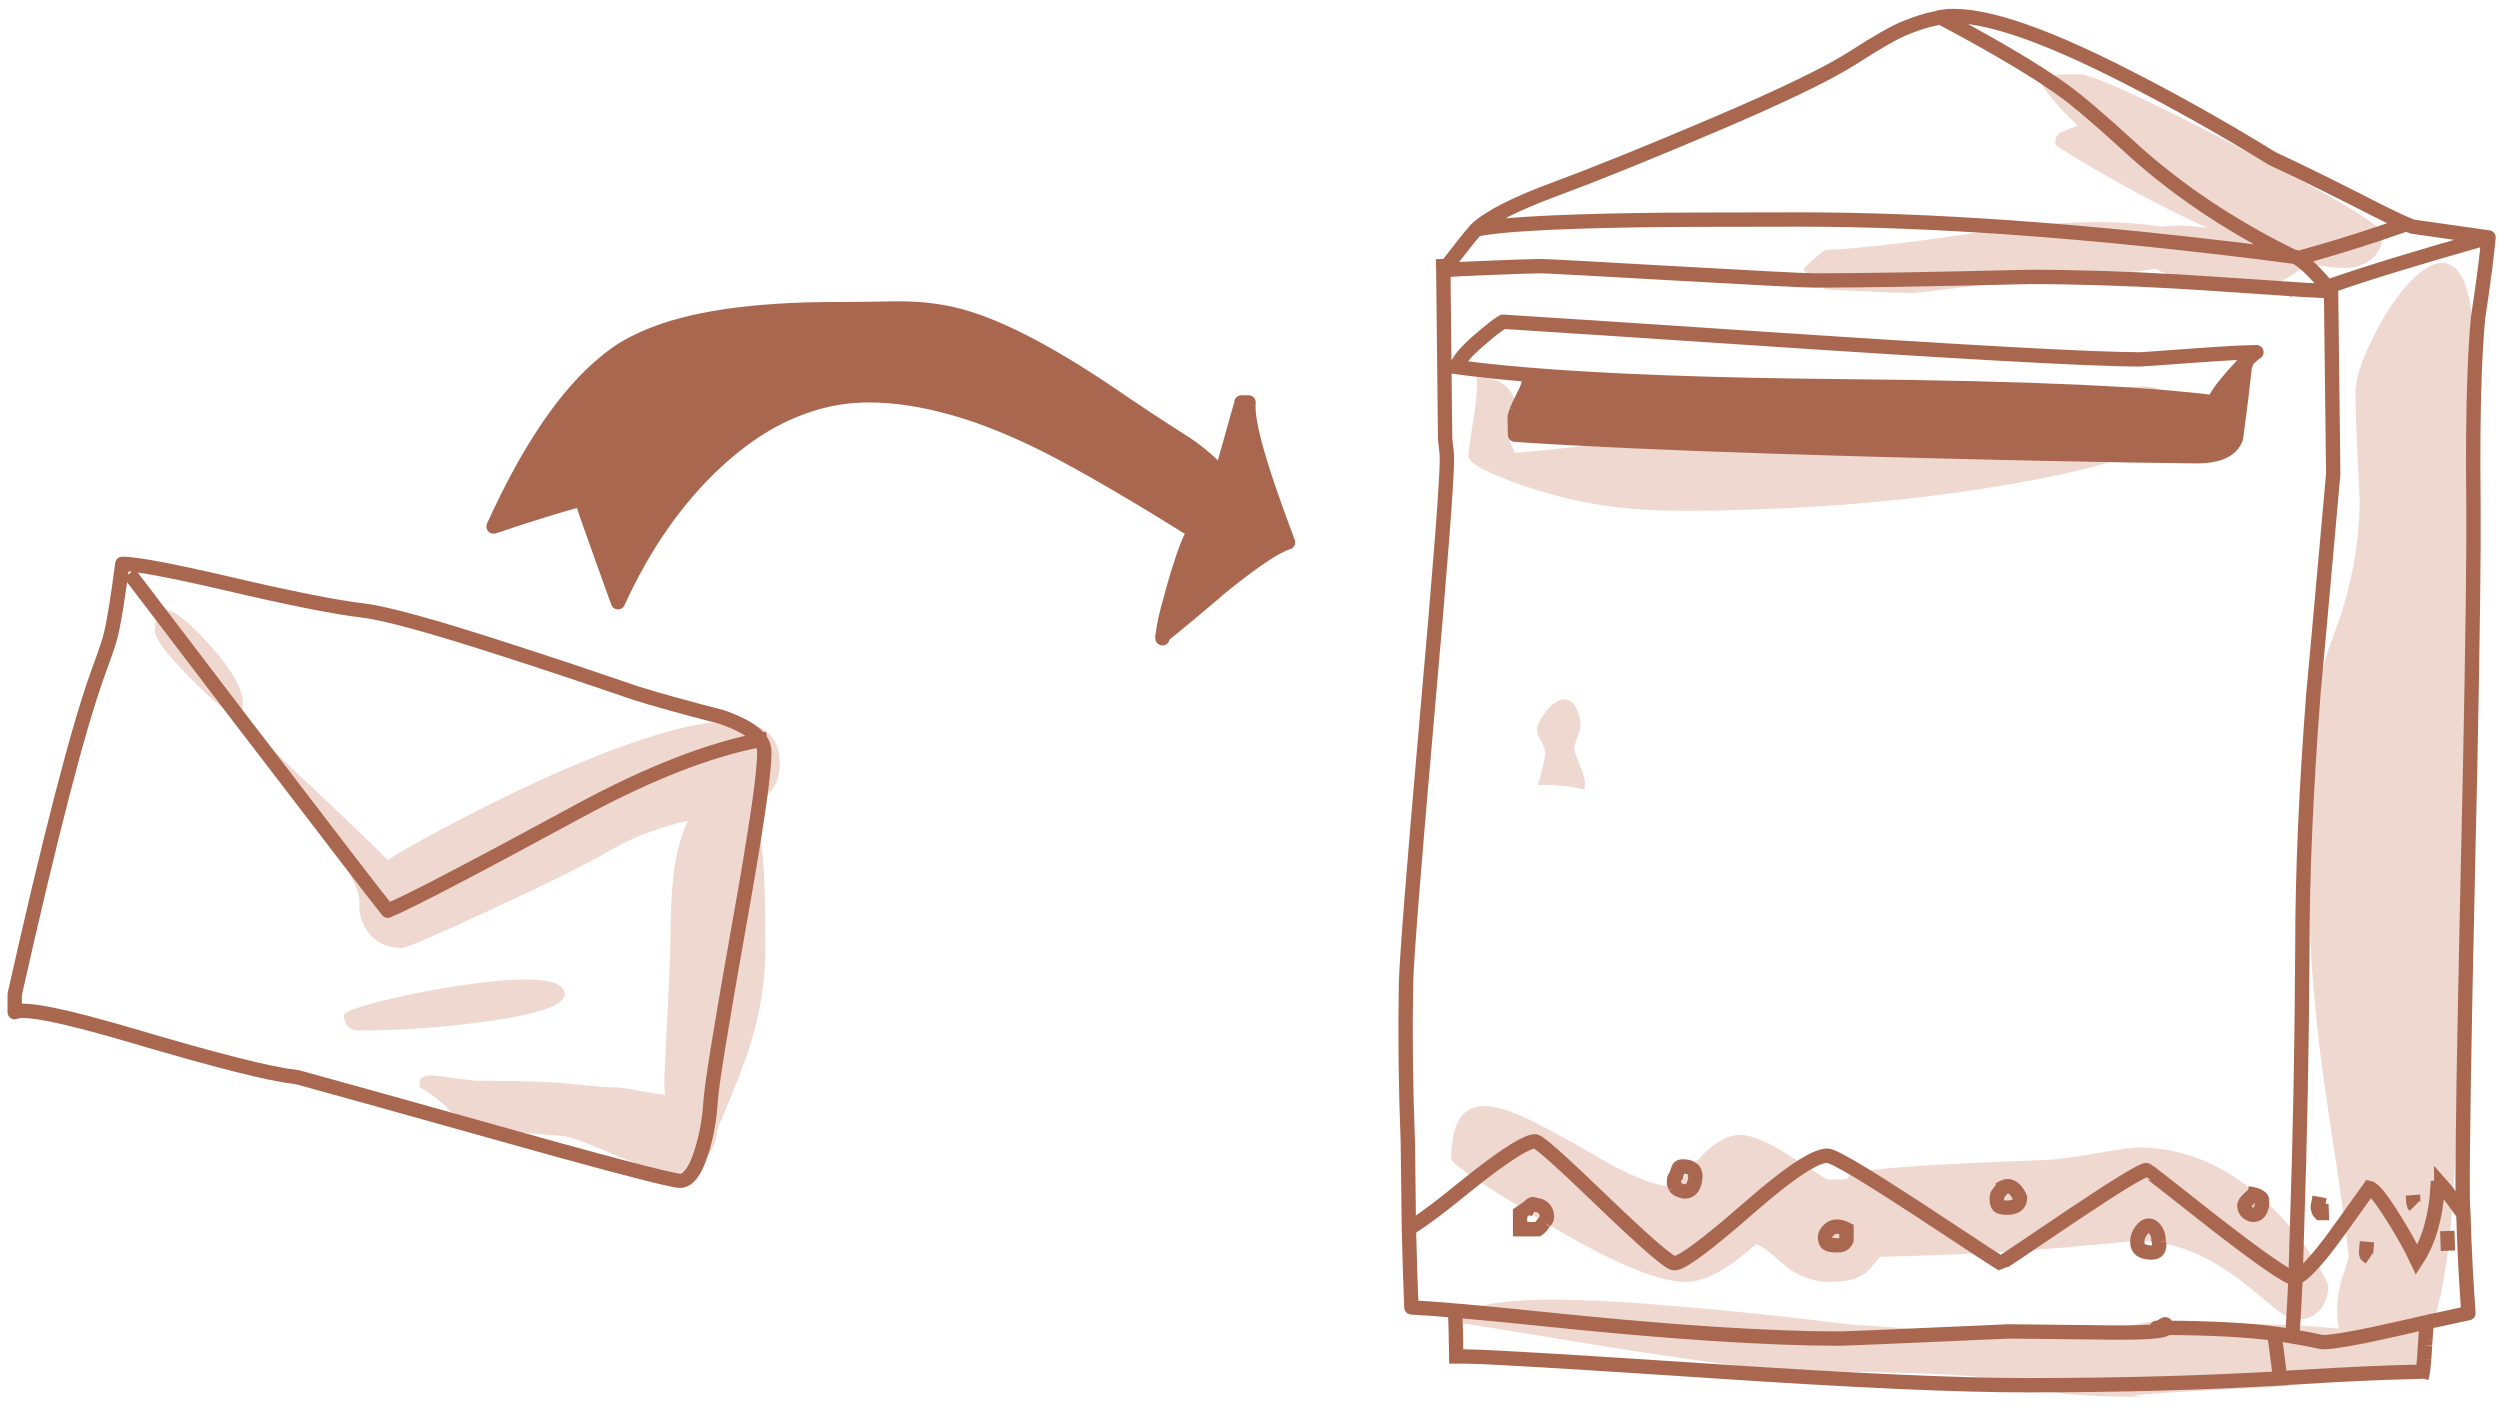
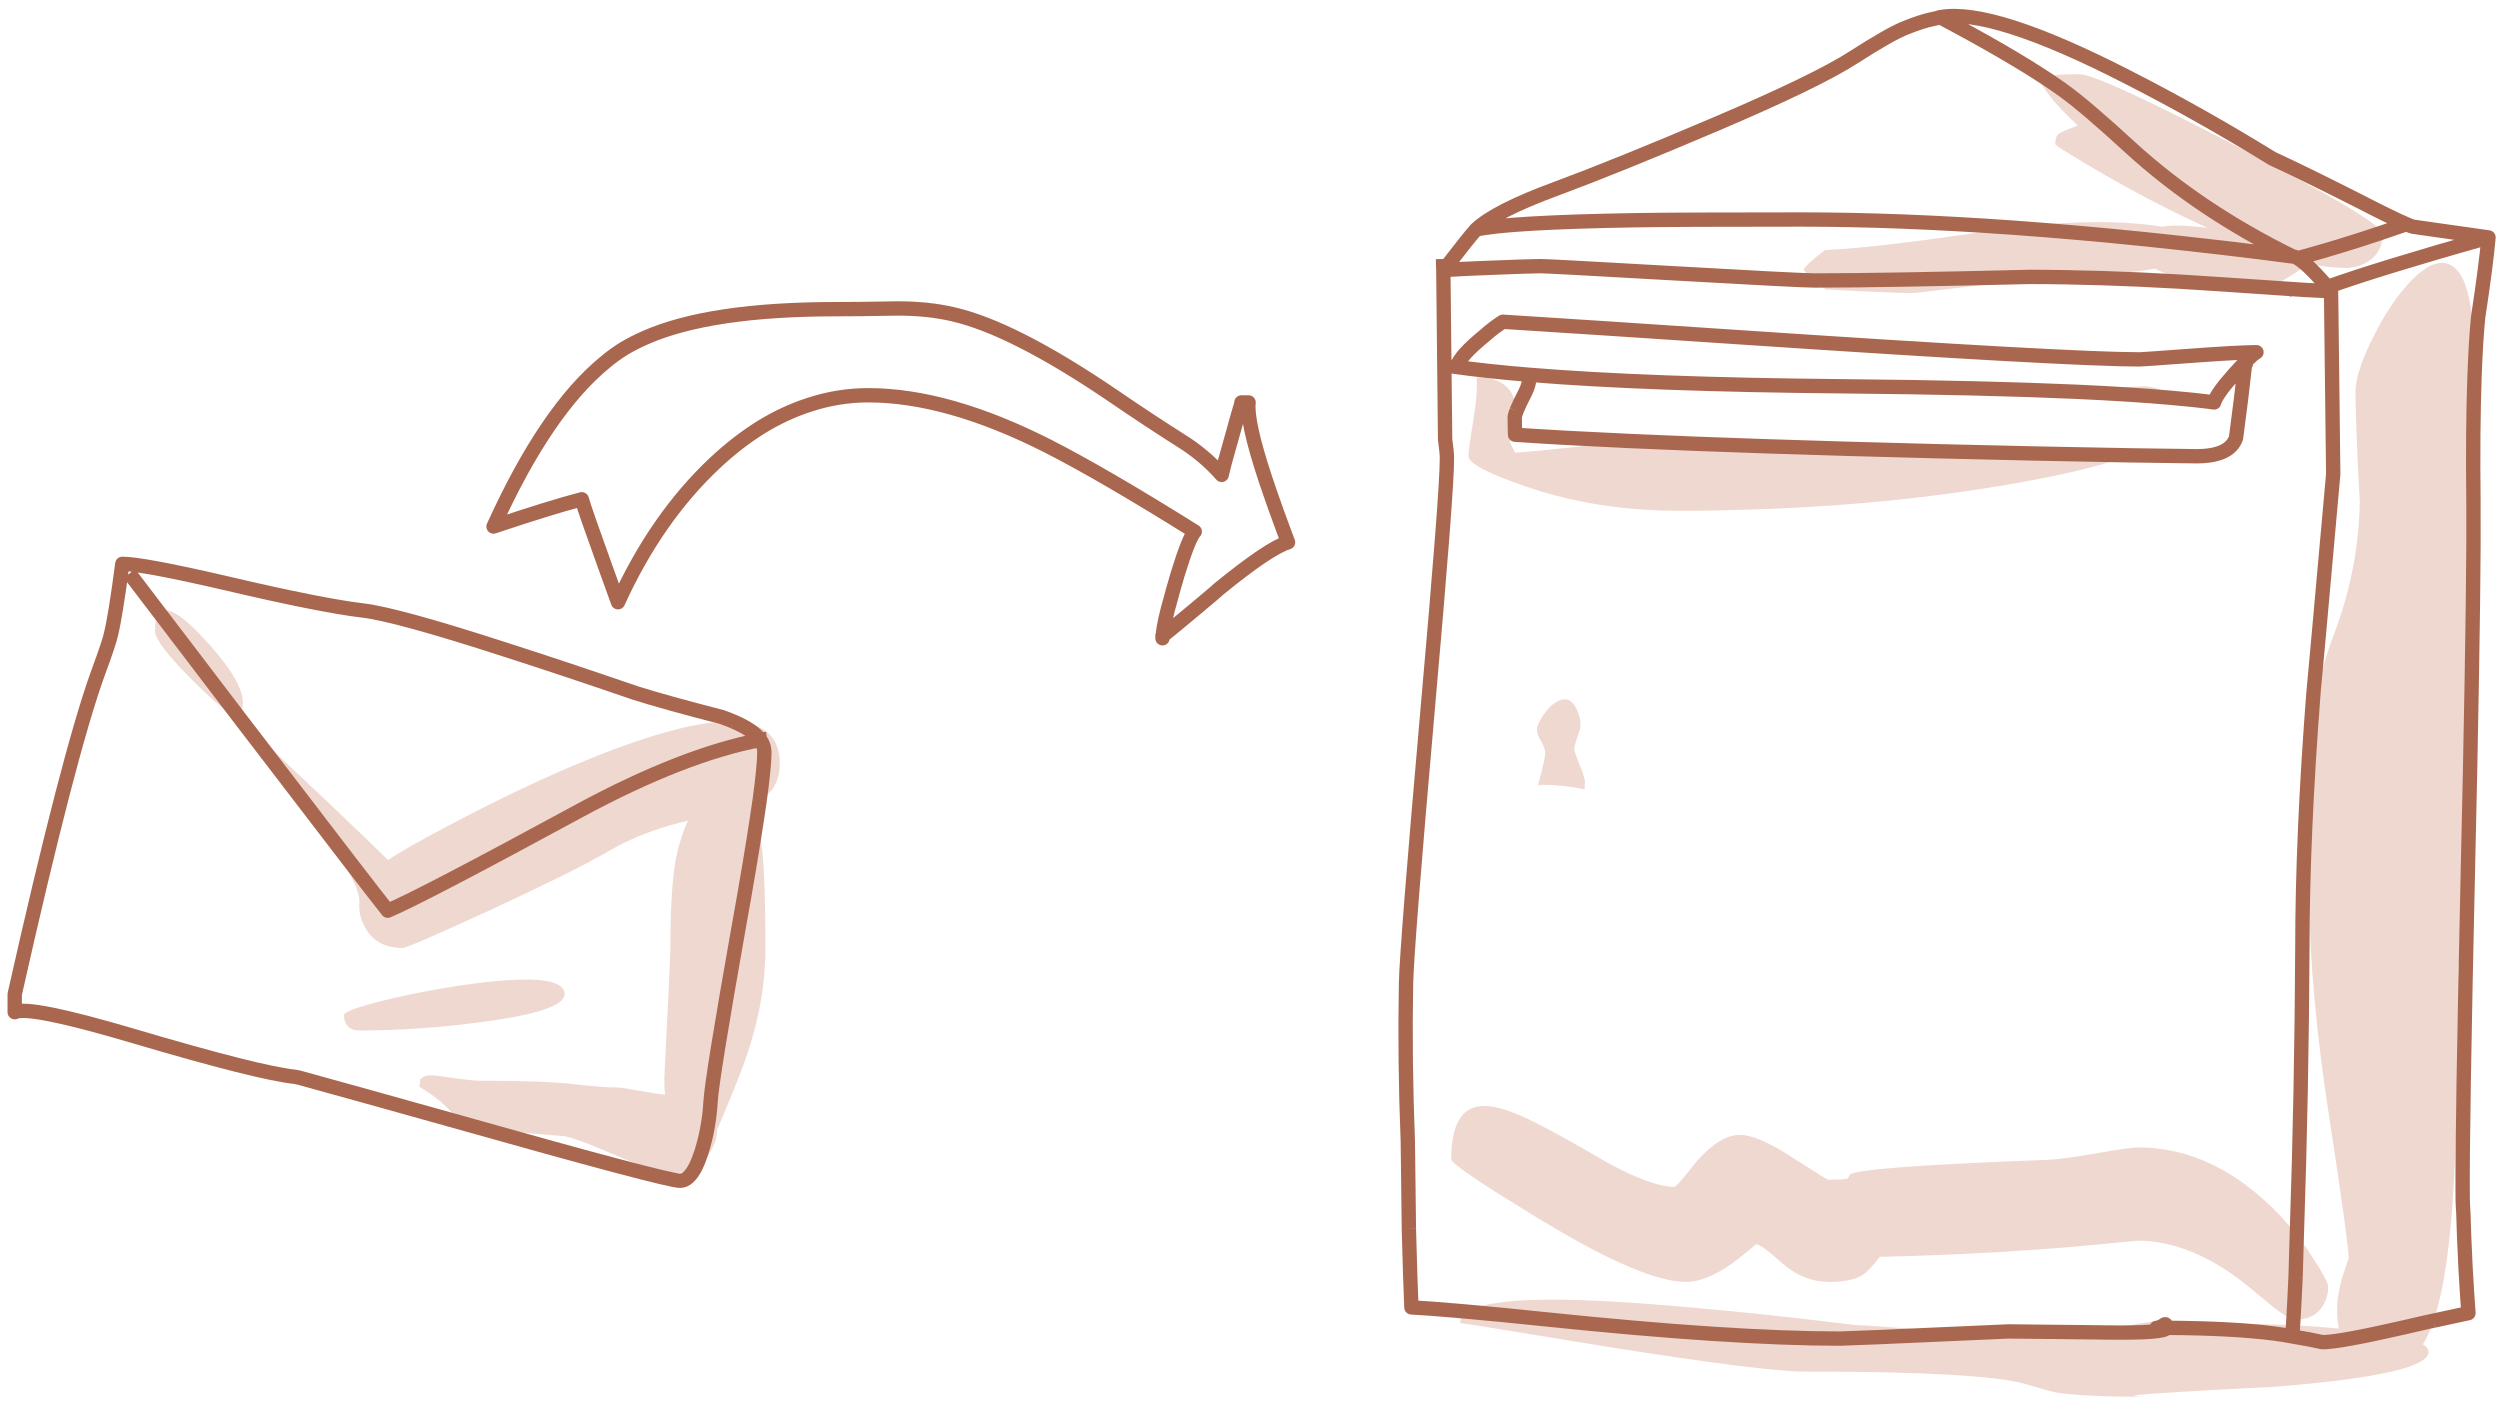
<svg xmlns="http://www.w3.org/2000/svg" version="1.1" id="Calque_1" x="0px" y="0px" width="348.5px" height="197px" viewBox="0 0 348.5 197" enable-background="new 0 0 348.5 197" xml:space="preserve">
  <g transform="matrix( 1, 0, 0, 1, 0,0) ">
    <g>
      <g id="Layer0_0_FILL">
        <path fill="#EFD8D0" d="M338.3,184.3c-0.079,0.74-0.146,1.573-0.2,2.5c0.408-0.762,0.792-1.662,1.15-2.7     C338.938,184.163,338.622,184.23,338.3,184.3 M333.85,170.1c-1.767-2.867-2.95-4.367-3.55-4.5c-1.303,1.84-2.453,3.44-3.45,4.8     c0.352,2.626,0.535,4.276,0.55,4.95c0,0.067-0.267,0.883-0.8,2.45c-0.567,1.833-0.833,3.5-0.8,5c0,0.867,0.083,1.667,0.25,2.4     c-1.8-0.167-3.783-0.317-5.95-0.45c-0.151-0.004-0.301-0.021-0.45-0.05c-0.031,0.561-0.065,1.094-0.1,1.6     c1.633,0.267,3.033,0.533,4.2,0.8c1.567,0,5.333-0.683,11.3-2.05c1.167-0.267,2.25-0.517,3.25-0.75     c0.322-0.07,0.638-0.137,0.95-0.2c0.825-2.466,1.492-5.716,2-9.75l-0.1-2.75l0.1,2.75c0.258-2.073,0.474-4.357,0.65-6.85     c0.007-0.097,0.007-0.197,0-0.3c-0.827-1.137-1.361-1.837-1.6-2.1c0,0.333-0.167,0.5-0.5,0.5c-0.267,4.1-1.233,7.433-2.9,10     C336.2,174.1,335.183,172.267,333.85,170.1 M329.85,174.9c0.033,0.067,0.2,0.2,0.5,0.4     C330.05,175.1,329.883,174.967,329.85,174.9c-0.033-0.033,0-0.633,0.1-1.8C329.85,174.267,329.817,174.867,329.85,174.9      M213.75,167.85c-0.2,0-0.383,0.117-0.55,0.35c-0.128,0.153-0.278,0.353-0.45,0.6c0.754,0.475,1.538,0.958,2.35,1.45     c0.065,0.04,0.132,0.073,0.2,0.1c0.233-0.293,0.35-0.51,0.35-0.65c0-0.767-0.317-1.3-0.95-1.6     C214.1,167.933,213.783,167.85,213.75,167.85 M212.5,168.65c0.104,0.07,0.187,0.12,0.25,0.15c0.172-0.247,0.322-0.447,0.45-0.6     L212.5,168.65 M236.35,163.95c-0.019-0.505-0.219-0.872-0.6-1.1c-1.206,1.534-1.956,2.384-2.25,2.55     c0.249,0.38,0.699,0.613,1.35,0.7C235.75,166.1,236.25,165.383,236.35,163.95 M251.5,162.4c-0.491-0.311-1.041-0.661-1.65-1.05     c-3.233-2.1-5.667-3.15-7.3-3.15c-1.833,0-3.833,1.217-6,3.65c-0.283,0.364-0.55,0.698-0.8,1c0.381,0.228,0.581,0.595,0.6,1.1     c-0.1,1.433-0.6,2.15-1.5,2.15c-0.651-0.087-1.101-0.32-1.35-0.7c-0.014,0.033-0.03,0.05-0.05,0.05c-2.1,0-5.15-1.083-9.15-3.25     c-4.633-2.7-8.05-4.6-10.25-5.7c-3.733-1.9-6.5-2.633-8.3-2.2c-2.3,0.567-3.45,3-3.45,7.3c0,0.307,1.117,1.207,3.35,2.7     c4.429-3.467,7.212-5.2,8.35-5.2c0.5,0,3.683,2.833,9.55,8.5c5.9,5.667,9.183,8.5,9.85,8.5c1.033,0,4.417-2.5,10.15-7.5     C246.87,165.688,249.52,163.621,251.5,162.4 M258,163.65c-0.1,0.033-0.233,0.233-0.4,0.6c-0.067,0.133-1,0.2-2.8,0.2     c-0.054,0-1.154-0.683-3.3-2.05c-1.98,1.221-4.63,3.288-7.95,6.2c-5.733,5-9.117,7.5-10.15,7.5c-0.667,0-3.95-2.833-9.85-8.5     c-5.867-5.667-9.05-8.5-9.55-8.5c-1.138,0-3.921,1.733-8.35,5.2c1.666,1.127,3.949,2.577,6.85,4.35l0.7-0.45     c0.167-0.233,0.35-0.35,0.55-0.35c0.033,0,0.35,0.083,0.95,0.25c0.633,0.3,0.95,0.833,0.95,1.6c0,0.14-0.117,0.357-0.35,0.65     c9.195,5.567,15.778,8.35,19.75,8.35c1.833,0,3.983-0.867,6.45-2.6c1.2-0.9,2.3-1.783,3.3-2.65c0.467,0,1.683,0.883,3.65,2.65     c1.967,1.733,4.167,2.6,6.6,2.6c2.067,0,3.617-0.333,4.65-1c0.5-0.3,1.283-1.133,2.35-2.5c5.099-0.11,9.966-0.293,14.6-0.55     c-1.86-1.222-4.927-3.239-9.2-6.05c-3.456-2.254-6.223-4.004-8.3-5.25C258.637,163.453,258.254,163.553,258,163.65 M255,171.4     c0.6-0.533,1.4-0.55,2.4-0.05v1.5c-0.2,0.5-0.6,0.75-1.2,0.75c-0.767,0-1.267-0.083-1.5-0.25c-0.167-0.133-0.267-0.433-0.3-0.9     C254.4,172.117,254.6,171.767,255,171.4 M257.4,171.35c-1-0.5-1.8-0.483-2.4,0.05c-0.4,0.367-0.6,0.717-0.6,1.05     c0.033,0.467,0.133,0.767,0.3,0.9c0.233,0.167,0.733,0.25,1.5,0.25c0.6,0,1-0.25,1.2-0.75V171.35 M300.6,185.1     c0.476,0,0.943,0,1.4,0c0-0.433-0.1-0.583-0.3-0.45C301.28,184.941,300.914,185.091,300.6,185.1 M274.3,185.85     c-0.597-0.047-1.231-0.097-1.9-0.15c-8.4-0.667-13.017-1-13.85-1c-10.5-1.3-20.167-2.283-29-2.95     c-13.858-1.039-22.174-0.673-24.95,1.1c3.157,0.279,6.741,0.629,10.75,1.05c17.3,1.8,31.017,2.7,41.15,2.7     C257.22,186.6,263.153,186.35,274.3,185.85 M300.4,171.35c-0.267-0.333-0.55-0.5-0.85-0.5c-0.4,0-0.767,0.25-1.1,0.75     c-0.314,0.429-0.481,0.879-0.5,1.35c0.033,0.003,0.066,0.003,0.1,0c0.966,0,1.933,0.083,2.9,0.25     c-0.006-0.114-0.023-0.231-0.05-0.35C300.9,172.25,300.733,171.75,300.4,171.35 M259.5,40.6c3.6,0.167,5.917,0.25,6.95,0.25     c0.5,0,2.867-0.267,7.1-0.8c4.781-0.606,9.598-1.072,14.45-1.4c-1.714-0.033-3.398-0.05-5.05-0.05     c-13.585,0.331-23.552,0.498-29.9,0.5c0.589,0.489,1.056,0.906,1.4,1.25L259.5,40.6 M337.9,189.5     c0.433-0.337,0.65-0.687,0.65-1.05c0-0.291-0.167-0.574-0.5-0.85C338.005,188.308,337.955,188.941,337.9,189.5 M318.05,192.1     c-0.067,0-0.133,0.017-0.2,0.05c-10.898,0.627-22.548,0.944-34.95,0.95c2.138,0.638,3.454,0.988,3.95,1.05     c1.933,0.3,5,0.483,9.2,0.55c0.746,0,1.53,0,2.35,0c-0.321-0.008-0.637-0.075-0.95-0.2c2.7-0.267,9.317-0.667,19.85-1.2     c6.735-0.539,11.868-1.189,15.4-1.95C328.342,191.518,323.458,191.768,318.05,192.1 M317.4,188.55c-0.133-1-0.25-1.883-0.35-2.65     c-3.833-0.5-8.85-0.767-15.05-0.8c0,0.5-2.783,0.717-8.35,0.65c-0.553-0.006-1.086-0.023-1.6-0.05c-3.167,0.667-5.117,1-5.85,1     c-0.767,0-4.733-0.283-11.9-0.85c-11.147,0.5-17.08,0.75-17.8,0.75c-10.133,0-23.85-0.9-41.15-2.7     c-4.009-0.421-7.593-0.771-10.75-1.05c-0.7,0.445-1.05,0.978-1.05,1.6c0-0.067,6.85,1.033,20.55,3.3     c14.567,2.3,23.717,3.45,27.45,3.45c16.6,0,26.883,0.583,30.85,1.75c0.171,0.052,0.338,0.102,0.5,0.15     c12.402-0.006,24.052-0.323,34.95-0.95C317.717,191.05,317.567,189.85,317.4,188.55 M318.45,186.1     c-0.433-0.067-0.9-0.133-1.4-0.2c0.1,0.767,0.217,1.65,0.35,2.65c0.167,1.3,0.317,2.5,0.45,3.6c0.067-0.033,0.133-0.05,0.2-0.05     c5.408-0.332,10.292-0.582,14.65-0.75c2.619-0.555,4.352-1.171,5.2-1.85c0.055-0.559,0.105-1.192,0.15-1.9     c-0.09-0.064-0.19-0.131-0.3-0.2c0.117-0.188,0.233-0.388,0.35-0.6c0.054-0.927,0.121-1.76,0.2-2.5     c-1,0.233-2.083,0.483-3.25,0.75c-5.967,1.367-9.733,2.05-11.3,2.05c-1.167-0.267-2.567-0.533-4.2-0.8     c0,0.267-0.017,0.533-0.05,0.8c0.033-0.267,0.05-0.533,0.05-0.8C319.183,186.233,318.817,186.167,318.45,186.1 M317.05,185.9     c0.5,0.067,0.967,0.133,1.4,0.2c0.367,0.067,0.733,0.133,1.1,0.2c0.035-0.506,0.069-1.039,0.1-1.6     c-12.272-0.333-18.639-0.5-19.1-0.5c-0.833,0-3.217,0.417-7.15,1.25c-0.475,0.1-0.925,0.183-1.35,0.25     c0.514,0.027,1.047,0.044,1.6,0.05c5.567,0.067,8.35-0.15,8.35-0.65c-0.457,0-0.924,0-1.4,0c0.314-0.009,0.68-0.159,1.1-0.45     c0.2-0.133,0.3,0.017,0.3,0.45C308.2,185.133,313.217,185.4,317.05,185.9 M319.7,178.1c0.1,0,0.2,0,0.3,0     c0.059-1.858,0.109-3.842,0.15-5.95c-0.787-1.007-1.637-1.991-2.55-2.95c-5.967-6.167-12.483-9.25-19.55-9.25     c-0.767,0-2.75,0.283-5.95,0.85c-3.267,0.567-5.617,0.867-7.05,0.9c-13.957,0.517-22.591,1.067-25.9,1.65     c2.077,1.246,4.844,2.996,8.3,5.25c4.273,2.811,7.34,4.828,9.2,6.05c1.663-0.079,3.28-0.179,4.85-0.3     c1.635-1.069,4.002-2.652,7.1-4.75c6.467-4.333,10.017-6.5,10.65-6.5c0.067,0,3.267,2.5,9.6,7.5     C315.317,175.6,318.933,178.1,319.7,178.1 M312.85,168.1c0-0.267,0.217-0.6,0.65-1c0.2-0.2,0.417-0.4,0.65-0.6     c-0.233-0.067-0.5-0.117-0.8-0.15c0.3,0.033,0.567,0.083,0.8,0.15c0.533,0.133,0.9,0.317,1.1,0.55c0.067,0.1,0.1,0.283,0.1,0.55     c0,0.3-0.067,0.633-0.2,1c-0.233,0.5-0.567,0.75-1,0.75c-0.233,0-0.483-0.083-0.75-0.25     C313.067,168.867,312.883,168.533,312.85,168.1 M278.5,166.45l0.1-0.1c0.033-0.067,0.1-0.167,0.2-0.3s0.233-0.283,0.4-0.45v-0.05     c0.067-0.033,0.133-0.067,0.2-0.1c0.133-0.067,0.283-0.1,0.45-0.1c0.667,0,1.25,0.533,1.75,1.6c0,0.933-0.617,1.4-1.85,1.4     c-0.567,0-0.95-0.083-1.15-0.25c-0.167-0.167-0.25-0.5-0.25-1C278.35,166.8,278.4,166.583,278.5,166.45 M278.6,166.35l-0.1,0.1     c-0.1,0.133-0.15,0.35-0.15,0.65c0,0.5,0.083,0.833,0.25,1c0.2,0.167,0.583,0.25,1.15,0.25c1.233,0,1.85-0.467,1.85-1.4     c-0.5-1.067-1.083-1.6-1.75-1.6c-0.167,0-0.317,0.033-0.45,0.1c-0.067,0.033-0.133,0.067-0.2,0.1v0.05     c-0.167,0.167-0.3,0.317-0.4,0.45S278.633,166.283,278.6,166.35 M313.5,167.1c-0.433,0.4-0.65,0.733-0.65,1     c0.033,0.433,0.217,0.767,0.55,1c0.267,0.167,0.517,0.25,0.75,0.25c0.433,0,0.767-0.25,1-0.75c0.133-0.367,0.2-0.7,0.2-1     c0-0.267-0.033-0.45-0.1-0.55c-0.2-0.233-0.567-0.417-1.1-0.55C313.917,166.7,313.7,166.9,313.5,167.1 M319.7,183.9     c0.109-1.777,0.209-3.711,0.3-5.8c-0.1,0-0.2,0-0.3,0c-0.767,0-4.383-2.5-10.85-7.5c-6.333-5-9.533-7.5-9.6-7.5     c-0.633,0-4.183,2.167-10.65,6.5c-3.098,2.098-5.465,3.681-7.1,4.75c2.143-0.128,4.226-0.278,6.25-0.45     c3.823-0.33,7.223-0.646,10.2-0.95c0.019-0.471,0.186-0.921,0.5-1.35c0.333-0.5,0.7-0.75,1.1-0.75c0.3,0,0.583,0.167,0.85,0.5     c0.333,0.4,0.5,0.9,0.5,1.5c0.027,0.119,0.044,0.236,0.05,0.35c3.715,0.598,7.498,2.348,11.35,5.25c1.2,0.933,2.75,2.2,4.65,3.8     C318.147,183.197,319.064,183.747,319.7,183.9 M322.75,175.85l-0.05-0.05c-1.173,1.36-2.073,2.127-2.7,2.3     c-0.091,2.089-0.191,4.023-0.3,5.8c0.129,0.033,0.246,0.05,0.35,0.05c1.767,0,3.033-0.667,3.8-2c0.467-0.767,0.7-1.633,0.7-2.6     C324.55,178.917,323.95,177.75,322.75,175.85 M322.7,175.8c-0.762-1.25-1.612-2.467-2.55-3.65     c-0.041,2.108-0.091,4.092-0.15,5.95C320.627,177.927,321.527,177.16,322.7,175.8 M344.95,52.45     c-0.18,4.864-0.23,10.747-0.15,17.65c0.055,6.578-0.112,19.078-0.5,37.5c0.166-2.069,0.333-4.119,0.5-6.15     c0.467-5.833,0.65-13.5,0.55-23C345.245,67.49,345.112,58.823,344.95,52.45 M336.3,38.95c-1.967,1.967-3.783,4.633-5.45,8     c-1.667,3.3-2.5,5.883-2.5,7.75c0.033,3.3,0.233,8.383,0.6,15.25c-0.1,6.367-1.333,12.617-3.7,18.75     c-1.9,4.933-3.033,10.883-3.4,17.85c-0.1,2-0.1,7.933,0,17.8c0.1,9.4,1.05,19.867,2.85,31.4c0.99,6.461,1.706,11.344,2.15,14.65     c0.997-1.36,2.147-2.96,3.45-4.8c0.6,0.133,1.783,1.633,3.55,4.5c1.333,2.167,2.35,4,3.05,5.5c1.667-2.567,2.633-5.9,2.9-10     c0.333,0,0.5-0.167,0.5-0.5c0.239,0.263,0.773,0.963,1.6,2.1c0.368-4.748,0.585-10.698,0.65-17.85     c0.133-9.033,0.183-13.667,0.15-13.9c0.43-9.794,0.964-19.077,1.6-27.85c0.388-18.422,0.555-30.922,0.5-37.5     c-0.08-6.903-0.03-12.786,0.15-17.65c-0.051-1.692-0.101-3.225-0.15-4.6c-0.133-5.9-1.083-9.467-2.85-10.7     C340.483,36.083,338.6,36.683,336.3,38.95 M336.4,167.25c0.033,0.467,0.1,0.75,0.2,0.85C336.5,168,336.433,167.717,336.4,167.25     l-0.05-0.65L336.4,167.25 M319.55,35.75h0.05c-8.733-4.3-16.3-9.383-22.7-15.25c-4.1-3.767-7.167-6.383-9.2-7.85     c-0.631-0.456-1.315-0.939-2.05-1.45v0.35c-0.467-0.1-0.883-0.167-1.25-0.2c0.9,1.7,2.65,3.75,5.25,6.15     c-1.367,0.5-2.25,0.883-2.65,1.15c-0.333,0.233-0.5,0.717-0.5,1.45c0,0.133,1.483,1.083,4.45,2.85     c3.467,2.067,7.033,4.033,10.7,5.9c2.1,1.067,4.117,2.033,6.05,2.9c-0.933-0.1-1.8-0.183-2.6-0.25c-1.467-0.1-2.7-0.067-3.7,0.1     c-5.5-0.867-12.3-0.85-20.4,0.05c-0.173,0.027-0.357,0.043-0.55,0.05c5.959,0.442,12.159,0.992,18.6,1.65     C306.717,34.15,313.55,34.95,319.55,35.75 M319.6,35.75c0.2,0,0.433,0.083,0.7,0.25c3.9-1.067,7.683-2.217,11.35-3.45l0.45-0.15     c-0.702-1.332-7.302-5.248-19.8-11.75c-13.167-6.867-20.633-10.3-22.4-10.3c-1.4,0-2.333,0.017-2.8,0.05     c-0.633,0.067-1.117,0.217-1.45,0.45v0.35c0.735,0.511,1.419,0.994,2.05,1.45c2.033,1.467,5.1,4.083,9.2,7.85     C303.3,26.367,310.867,31.45,319.6,35.75 M298.6,53.85c-0.773,0-3.74,0.25-8.9,0.75c5.005,0.248,9.305,0.532,12.9,0.85     C301.795,54.383,300.462,53.85,298.6,53.85 M211.15,59.65V58.1c0.045-0.214,0.129-0.498,0.25-0.85     c-0.022-0.413-0.089-0.829-0.2-1.25c-0.6-2.267-2.383-3.4-5.35-3.4c0.1,1.6-0.067,3.65-0.5,6.15     c-0.433,2.667-0.65,4.283-0.65,4.85c0.033,1,2.733,2.417,8.1,4.25c5.133,1.767,10.6,2.833,16.4,3.2c1.5,0.1,3.033,0.15,4.6,0.15     c0.667,0,1.333,0,2,0c1.967,0,3.933-0.033,5.9-0.1c14-0.333,27.117-1.583,39.35-3.75c6.932-1.222,12.249-2.522,15.95-3.9     c-8.323-0.125-17.307-0.308-26.95-0.55c-17.182-0.432-31.482-0.916-42.9-1.45c-2.528,0.292-4.761,0.542-6.7,0.75     c-0.1,0-0.183,0.017-0.25,0.05c-5.433,0.567-8.433,0.85-9,0.85l-0.75-1.5C210.776,60.937,211.009,60.287,211.15,59.65      M220.95,108.9c-0.1-0.333-0.2-0.717-0.3-1.15c-0.8-1.933-1.2-3.05-1.2-3.35s0.15-0.85,0.45-1.65c0.167-0.6,0.3-1,0.4-1.2     c0-0.4,0-0.767,0-1.1c-0.6-2.667-1.717-3.533-3.35-2.6c-0.667,0.4-1.283,1.033-1.85,1.9c-0.567,0.833-0.85,1.5-0.85,2     c0,0.433,0.2,0.967,0.6,1.6c0.367,0.667,0.55,1.2,0.55,1.6c0,0.533-0.233,1.65-0.7,3.35c-0.1,0.4-0.2,0.783-0.3,1.15     c0.867-0.067,1.8-0.05,2.8,0.05c1.333,0.1,2.567,0.283,3.7,0.55C220.9,109.617,220.917,109.233,220.95,108.9 M320.3,36     c0.348,0.199,0.748,0.499,1.2,0.9c0.095-0.04,0.179-0.09,0.25-0.15c1.933,0.4,3.667,0.6,5.2,0.6c1.2,0,2.283-0.317,3.25-0.95     c1.3-0.867,1.95-2.133,1.95-3.8c-0.002-0.058-0.018-0.125-0.05-0.2l-0.45,0.15C327.983,33.783,324.2,34.933,320.3,36      M316.45,39.85c0.267,0,1-0.333,2.2-1c1.154-0.668,2.104-1.318,2.85-1.95c-0.452-0.401-0.852-0.701-1.2-0.9     c-0.133,0.033-0.267,0.067-0.4,0.1c0.133-0.033,0.267-0.067,0.4-0.1c-0.267-0.167-0.5-0.25-0.7-0.25h-0.05     c-6-0.8-12.833-1.6-20.5-2.4c-6.441-0.658-12.641-1.208-18.6-1.65c-12.271,1.903-20.955,2.953-26.05,3.15     c-1.967,1.533-2.95,2.45-2.95,2.75c0,0.133,0.317,0.45,0.95,0.95c0.236,0.192,0.453,0.376,0.65,0.55     c6.348-0.002,16.315-0.169,29.9-0.5c1.652,0,3.336,0.017,5.05,0.05c0.243-0.019,0.477-0.035,0.7-0.05     c5.267-0.4,8.383-0.667,9.35-0.8c0.833-0.1,1.617-0.217,2.35-0.35c0.267,0.133,0.55,0.267,0.85,0.4     C304.25,39.183,309.317,39.85,316.45,39.85 M102.25,100.6c1.826,0.767,3.076,1.617,3.75,2.55c0.3-0.067,0.6-0.117,0.9-0.15     c-0.3,0.033-0.6,0.083-0.9,0.15c0.367,0.533,0.55,1.1,0.55,1.7c0,1.293-0.217,3.526-0.65,6.7c0.281-0.165,0.531-0.332,0.75-0.5     c1.367-1.067,2.05-2.6,2.05-4.6C108.7,102.713,106.55,100.763,102.25,100.6 M106.25,118.55c-0.188-1.71-0.438-3.21-0.75-4.5     c-0.577,3.995-1.427,9.112-2.55,15.35c-2.467,13.9-3.767,21.967-3.9,24.2c-0.133,2.367-0.55,4.683-1.25,6.95     c-0.263,0.821-0.547,1.521-0.85,2.1c0.562-0.351,1.062-0.784,1.5-1.3c1-1.233,1.5-2.517,1.5-3.85c1.133-2.6,2.267-5.367,3.4-8.3     c2.233-5.8,3.35-11.467,3.35-17C106.7,125.833,106.55,121.283,106.25,118.55 M36.8,104.5c-0.082,0.123-0.149,0.256-0.2,0.4     c0.7,1.333,2.35,3.633,4.95,6.9c2.967,3.7,4.767,6.05,5.4,7.05c2.2,3.3,3.25,5.65,3.15,7.05c-0.1,1.233,0.217,2.45,0.95,3.65     c1.067,1.733,2.75,2.6,5.05,2.6c0.5,0,4.55-1.75,12.15-5.25c8-3.7,13.533-6.45,16.6-8.25c2.533-1.5,5.45-2.717,8.75-3.65     c0.667-0.2,1.433-0.4,2.3-0.6c-0.7,1.5-1.25,3.217-1.65,5.15c-0.533,2.733-0.8,6.95-0.8,12.65c0,0.833-0.283,6.9-0.85,18.2     c0,0.833,0.033,1.567,0.1,2.2c-1-0.1-2.3-0.3-3.9-0.6c-1.4-0.267-2.3-0.4-2.7-0.4c-1.333,0-3.317-0.15-5.95-0.45     c-2.633-0.333-7.15-0.5-13.55-0.5c-0.4,0-1.483-0.117-3.25-0.35c-1.733-0.267-2.817-0.4-3.25-0.4c-0.5,0-0.867,0.083-1.1,0.25     c-0.233,0.167-0.367,0.25-0.4,0.25l-0.15,1.1c2.033,1.167,3.733,2.583,5.1,4.25c1.967,1.2,6.9,2.067,14.8,2.6     c0.9,0.033,3.4,0.933,7.5,2.7c4.033,1.733,6.45,2.6,7.25,2.6c1.504,0,2.787-0.333,3.85-1c0.303-0.579,0.587-1.279,0.85-2.1     c0.7-2.267,1.117-4.583,1.25-6.95c0.133-2.233,1.433-10.3,3.9-24.2c1.123-6.238,1.973-11.355,2.55-15.35     c-0.154-0.755-0.338-1.438-0.55-2.05c0.347-0.149,0.663-0.299,0.95-0.45c0.433-3.174,0.65-5.407,0.65-6.7     c0-0.6-0.183-1.167-0.55-1.7c-7.167,1.367-15.567,4.65-25.2,9.85c-14.733,8-23.65,12.65-26.75,13.95     C52.386,124.87,46.636,117.386,36.8,104.5 M33.15,99.8c0.14-0.16,0.29-0.36,0.45-0.6c0.167-0.3,0.25-0.717,0.25-1.25     c0-2.2-2.033-5.417-6.1-9.65c-2.805-2.873-4.655-3.84-5.55-2.9C26.242,90.702,29.892,95.502,33.15,99.8 M63.75,114.45     c-5.267,2.767-8.483,4.583-9.65,5.45c-1.267-1.267-3.967-3.867-8.1-7.8c-4.3-4.033-7.1-6.7-8.4-8     c-0.346,0.046-0.613,0.179-0.8,0.4c9.836,12.886,15.586,20.37,17.25,22.45c3.1-1.3,12.017-5.95,26.75-13.95     c9.633-5.2,18.033-8.483,25.2-9.85c-0.674-0.933-1.924-1.783-3.75-2.55c-4.358-0.177-10.975,1.523-19.85,5.1     C76.633,108.033,70.417,110.95,63.75,114.45 M22.2,85.4c-0.4,0.447-0.6,1.297-0.6,2.55c0,1.067,1.633,3.25,4.9,6.55     c3.2,3.233,5.4,5.033,6.6,5.4c0.027-0.033,0.043-0.067,0.05-0.1C29.892,95.502,26.242,90.702,22.2,85.4 M52.75,139.65     c-3.2,0.833-4.8,1.45-4.8,1.85c0,0.433,0.083,0.817,0.25,1.15c0.367,0.667,0.983,1,1.85,1c5.767,0,11.65-0.417,17.65-1.25     c7.333-1,11-2.267,11-3.8c0-2.3-5.117-2.667-15.35-1.1C59.55,138.1,56.017,138.817,52.75,139.65z" />
-         <path fill="#A96750" d="M313,50.45c-0.433,0.467-0.967,1.05-1.6,1.75c-1.633,1.833-2.55,3.133-2.75,3.9     c-1.73-0.239-3.747-0.456-6.05-0.65c-3.595-0.318-7.895-0.602-12.9-0.85c-8.744-0.379-19.644-0.629-32.7-0.75     c-18.267-0.167-32.85-0.7-43.75-1.6c-0.033,0.867-0.233,1.667-0.6,2.4c-0.573,1.103-0.99,1.969-1.25,2.6     c-0.121,0.352-0.205,0.636-0.25,0.85v1.55l0.05,0.95c4.477,0.305,9.794,0.588,15.95,0.85c11.418,0.534,25.718,1.018,42.9,1.45     c9.643,0.242,18.627,0.425,26.95,0.55c3.164,0.063,6.231,0.113,9.2,0.15c3.067,0,4.9-0.85,5.5-2.55     C312.167,57.617,312.6,54.083,313,50.45 M174.05,56.1h-1c0,0.067-0.6,2.233-1.8,6.5c-0.4,1.367-0.717,2.567-0.95,3.6     c-1.333-1.533-2.95-2.95-4.85-4.25c-3.633-2.3-7.1-4.583-10.4-6.85c-9.233-6.267-16.65-10.033-22.25-11.3     c-2.267-0.533-4.833-0.8-7.7-0.8c-3.533,0.067-6.383,0.1-8.55,0.1c-11.7,0-20.55,1.317-26.55,3.95     c-1.067,0.467-2.05,0.967-2.95,1.5c-0.933,0.567-1.833,1.217-2.7,1.95C78.883,54.967,73.7,62.6,68.8,73.4     c5.367-1.8,9.467-3.067,12.3-3.8c0.3,1.067,1.383,4.183,3.25,9.35c0.667,1.833,1.267,3.5,1.8,5c3.567-7.833,8.067-14.3,13.5-19.4     c2.1-1.967,4.25-3.633,6.45-5c2.167-1.333,4.383-2.367,6.65-3.1c2.7-0.9,5.467-1.35,8.3-1.35c7.367,0,15.717,2.367,25.05,7.1     c5.167,2.633,11.983,6.6,20.45,11.9c-0.533,0.533-1.333,2.533-2.4,6c-0.1,0.333-0.2,0.683-0.3,1.05     c-0.233,0.767-0.433,1.483-0.6,2.15c-0.7,2.4-1.083,4.167-1.15,5.3c0.467-0.333,2.033-1.617,4.7-3.85     c0.733-0.633,1.583-1.35,2.55-2.15c0.167-0.167,0.333-0.317,0.5-0.45c4.7-3.833,7.933-6.017,9.7-6.55     c-1.233-3.267-2.3-6.25-3.2-8.95C174.617,61.383,173.85,57.867,174.05,56.1z" />
      </g>
    </g>
    <g>
      <path id="Layer0_0_1_STROKES" fill="none" stroke="#A9674F" stroke-width="2" stroke-linejoin="round" d="M288.025,38.65    c6.489,0.107,13.547,0.424,21.175,0.95c4.333,0.3,7.783,0.533,10.35,0.7c1.4,0.1,2.55,0.167,3.45,0.2    c0.433-0.167,0.917-0.333,1.45-0.5c-1.15-1.339-2.125-2.364-2.925-3.075c-0.469-0.418-0.877-0.726-1.225-0.925    c-0.133,0.033-0.267,0.067-0.4,0.1 M344.95,52.475c0.109-3.185,0.275-5.927,0.5-8.225c0.733-4.833,1.217-8.55,1.45-11.15    c-10.233,2.9-17.717,5.2-22.45,6.9c0.167,0.2,0.333,0.4,0.5,0.6l0.3,25.5c-1.8,20.133-2.717,30.283-2.75,30.45    c-1.033,13.367-1.55,25.217-1.55,35.55c-0.067,13.4-0.317,26.483-0.75,39.25c-0.008,0.276-0.016,0.551-0.025,0.825     M344.325,107.625c-0.085,3.896-0.176,8.055-0.275,12.475c-0.567,25.367-0.817,41.033-0.75,47c0,0.4,0.033,1.117,0.1,2.15    c0.033,1.667,0.133,4.183,0.3,7.55c0.133,2.333,0.267,4.417,0.4,6.25c-1.244,0.26-2.861,0.61-4.85,1.05 M319.55,40.3    c0.133,0.1,0.267,0.2,0.4,0.3 M285.65,11.225c0.735,0.494,1.419,0.969,2.05,1.425c2.033,1.467,5.1,4.083,9.2,7.85    c6.4,5.867,13.967,10.95,22.7,15.25c0.2,0,0.433,0.083,0.7,0.25c3.9-1.067,7.683-2.217,11.35-3.45l0.45-0.15 M285.65,11.225    c-3.729-2.486-8.796-5.428-15.2-8.825h-0.05c-0.033,0-0.05,0.017-0.05,0.05c-0.267,0.067-0.567,0.133-0.9,0.2    c-1,0.2-2.25,0.6-3.75,1.2c-1.467,0.567-3.933,1.967-7.4,4.2c-3.433,2.2-9.767,5.267-19,9.2c-9.233,3.933-16.683,6.95-22.35,9.05    c-5.633,2.067-9.367,3.967-11.2,5.7c2.967-0.667,10.333-1.1,22.1-1.3c3.9-0.067,11.65-0.1,23.25-0.1    c8.993,0,18.785,0.375,29.375,1.125c5.943,0.425,12.134,0.967,18.575,1.625c7.667,0.8,14.5,1.6,20.5,2.4h0.05 M323,40.5    c1.033,0.067,1.683,0.1,1.95,0.1 M270.45,2.4c4.8-0.9,13.483,1.867,26.05,8.3c6.8,3.467,13.55,7.267,20.25,11.4    c2.833,1.3,6.85,3.267,12.05,5.9c3.1,1.6,5.317,2.683,6.65,3.25c0.367,0.167,0.667,0.283,0.9,0.35l10.55,1.5 M332.1,32.4    l3.35-1.15 M344.325,107.625c0.372-18.438,0.53-30.947,0.475-37.525c-0.08-6.903-0.03-12.778,0.15-17.625 M313,50.45    c0.033-0.133,0.05-0.25,0.05-0.35h0.3c0.5-0.5,0.9-0.833,1.2-1c-1.567,0-4.617,0.167-9.15,0.5c-4.533,0.333-6.9,0.5-7.1,0.5    c-6.533,0-24.95-1.017-55.25-3.05c-14.933-1-26.117-1.733-33.55-2.2c-0.8,0.5-1.633,1.133-2.5,1.9    c-2.367,1.933-3.667,3.383-3.9,4.35h-0.5c3.033,0.433,6.583,0.817,10.65,1.15c10.9,0.9,25.483,1.433,43.75,1.6    c13.056,0.121,23.965,0.379,32.725,0.775 M302.6,55.45c2.303,0.194,4.32,0.411,6.05,0.65c0.2-0.767,1.117-2.067,2.75-3.9    c0.633-0.7,1.167-1.283,1.6-1.75c0.133-0.133,0.25-0.25,0.35-0.35h0.7 M297,63.475c3.164,0.047,6.231,0.088,9.2,0.125    c3.067,0,4.9-0.85,5.5-2.55c0.467-3.433,0.9-6.967,1.3-10.6 M338.3,184.3c0.322-0.07,0.638-0.137,0.95-0.2 M319.7,183.9    c-0.016,0.283-0.033,0.558-0.05,0.825 M292.05,185.725c0.514,0.01,1.047,0.019,1.6,0.025c5.567,0.067,8.35-0.15,8.35-0.65    c-0.457,0-0.915,0-1.375,0c0.297-0.009,0.655-0.159,1.075-0.45c0.2-0.133,0.3,0.017,0.3,0.45c6.2,0.033,11.217,0.3,15.05,0.8    c0.5,0.067,0.967,0.133,1.4,0.2c0.367,0.067,0.733,0.133,1.1,0.2c0.035-0.506,0.069-1.031,0.1-1.575 M320,178.1    c-0.091,2.089-0.191,4.023-0.3,5.8 M196.4,171.3c0,0.033,0,0.067,0,0.1c0.133,5,0.25,8.617,0.35,10.85    c1.8,0.1,3.833,0.25,6.1,0.45c0.567,0.048,1.15,0.098,1.75,0.15 M274.325,185.85c1.765-0.076,3.657-0.159,5.675-0.25    c0.343,0,4.36,0.042,12.05,0.125 M274.325,185.85c-11.163,0.5-17.105,0.75-17.825,0.75c-10.133,0-23.85-0.9-41.15-2.7    c-4.009-0.421-7.593-0.771-10.75-1.05 M320.175,172.175c-0.058,2.092-0.116,4.067-0.175,5.925 M319.55,186.3    c1.633,0.267,3.033,0.533,4.2,0.8c1.567,0,5.333-0.683,11.3-2.05c1.167-0.267,2.25-0.517,3.25-0.75 M319.55,186.3    c0,0.267-0.017,0.533-0.05,0.8 M205.75,32c-0.1,0.1-0.167,0.183-0.2,0.25c-0.367,0.367-1.8,2.167-4.3,5.4    c1.467-0.1,3.067-0.183,4.8-0.25c4.833-0.2,7.717-0.3,8.65-0.3c0.8,0,7.033,0.333,18.7,1c11.7,0.667,18.217,1,19.55,1    c0.038,0,0.079,0,0.125,0c6.332-0.002,16.29-0.169,29.875-0.5c1.652,0,3.344,0.017,5.075,0.05 M201.15,36.1l0.05,1.55h0.05     M211.4,57.275c-0.121,0.336-0.205,0.611-0.25,0.825l0.025,1.55l0.025,0.95c4.477,0.305,9.802,0.596,15.975,0.875    c11.401,0.518,25.693,0.993,42.875,1.425c9.643,0.242,18.627,0.433,26.95,0.575 M211.4,57.275c0.26-0.647,0.677-1.522,1.25-2.625    c0.367-0.733,0.567-1.533,0.6-2.4 M201.2,37.65l0.25,23.6c0.167,1.2,0.25,2.067,0.25,2.6c0.033,2.833-0.883,14.767-2.75,35.8    c-1.9,21.6-2.883,34.083-2.95,37.45c-0.133,7.067-0.05,14.4,0.25,22c0,0.433,0.05,4.5,0.15,12.2 M162.1,88.6    c0.067-1.133,0.45-2.9,1.15-5.3c0.167-0.667,0.367-1.383,0.6-2.15c0.1-0.367,0.2-0.717,0.3-1.05c1.067-3.467,1.867-5.467,2.4-6    c-8.467-5.3-15.283-9.267-20.45-11.9c-9.333-4.733-17.683-7.1-25.05-7.1c-2.833,0-5.6,0.45-8.3,1.35    c-2.267,0.733-4.483,1.767-6.65,3.1c-2.2,1.367-4.35,3.033-6.45,5c-5.433,5.1-9.933,11.567-13.5,19.4    c-0.533-1.5-1.133-3.167-1.8-5c-1.867-5.167-2.95-8.283-3.25-9.35c-2.833,0.733-6.933,2-12.3,3.8    c4.9-10.8,10.083-18.433,15.55-22.9c0.867-0.733,1.767-1.383,2.7-1.95c0.9-0.533,1.883-1.033,2.95-1.5    c6-2.633,14.85-3.95,26.55-3.95c2.167,0,5.017-0.033,8.55-0.1c2.867,0,5.433,0.267,7.7,0.8c5.6,1.267,13.017,5.033,22.25,11.3    c3.3,2.267,6.767,4.55,10.4,6.85c1.9,1.3,3.517,2.717,4.85,4.25c0.233-1.033,0.55-2.233,0.95-3.6c1.2-4.267,1.8-6.433,1.8-6.5h1    c-0.2,1.767,0.567,5.283,2.3,10.55c0.9,2.7,1.967,5.683,3.2,8.95c-1.767,0.533-5,2.717-9.7,6.55    c-0.167,0.133-0.333,0.283-0.5,0.45c-0.967,0.8-1.817,1.517-2.55,2.15C164.133,86.983,162.567,88.267,162.1,88.6    c-0.03,0.121-0.047,0.246-0.05,0.375V88.6H162.1z M289.725,54.625c4.988,0.232,9.28,0.507,12.875,0.825 M96.975,162.65    c-0.661,1.3-1.386,1.95-2.175,1.95c-1.267,0-11.933-2.833-32-8.5c-8.433-2.367-15.5-4.333-21.2-5.9    c-0.2-0.033-0.383-0.067-0.55-0.1c-3.4-0.367-10.85-2.25-22.35-5.65c-9.8-2.9-15.35-4.017-16.65-3.35v-2.5    c5-22.267,8.867-37.183,11.6-44.75c1.067-2.9,1.667-4.683,1.8-5.35c0.433-1.733,0.967-5.033,1.6-9.9c1.867,0,6.683,0.9,14.45,2.7    c8.8,2.067,15.15,3.333,19.05,3.8c3.167,0.367,9.833,2.2,20,5.5c5.3,1.7,11.3,3.7,18,6c2.733,0.867,6.75,1.983,12.05,3.35    c0.608,0.208,1.167,0.424,1.675,0.65 M105.9,111.55c-0.114,0.781-0.239,1.623-0.375,2.525 M96.975,162.65    c0.287-0.579,0.562-1.279,0.825-2.1c0.7-2.267,1.117-4.583,1.25-6.95c0.133-2.233,1.433-10.3,3.9-24.2    c1.123-6.238,1.981-11.347,2.575-15.325 M105.9,111.55c0.433-3.174,0.65-5.407,0.65-6.7c0-0.6-0.183-1.167-0.55-1.7    c-7.167,1.367-15.567,4.65-25.2,9.85c-14.733,8-23.65,12.65-26.75,13.95c-1.664-2.08-7.414-9.555-17.25-22.425 M18.05,79.95    c1.43,1.877,2.822,3.702,4.175,5.475 M33.175,99.8c1.267,1.646,2.476,3.221,3.625,4.725 M102.275,100.6    c1.81,0.767,3.051,1.617,3.725,2.55c0.3-0.067,0.6-0.117,0.9-0.15 M22.225,85.425c4.026,5.285,7.676,10.077,10.95,14.375" />
    </g>
    <g>
-       <path id="Layer0_0_2_STROKES" fill="none" stroke="#A96750" stroke-width="2" stroke-miterlimit="10" d="M322.725,175.8    c0.643-0.724,1.368-1.624,2.175-2.7c0.567-0.765,1.217-1.657,1.95-2.675 M338.1,186.8c-0.02,0.245-0.036,0.495-0.05,0.75v0.05     M337.925,189.5c-0.062,0.68-0.121,1.246-0.175,1.7c-0.067,0.367-0.133,0.667-0.2,0.9 M341.925,167.2    c0.328,0.452,0.703,0.968,1.125,1.55c0.133,0.167,0.25,0.333,0.35,0.5 M336.35,166.6l0.05,0.65c0.033,0.467,0.1,0.75,0.2,0.85     M326.85,170.425c0.997-1.377,2.147-2.985,3.45-4.825c0.6,0.133,1.783,1.633,3.55,4.5c1.333,2.167,2.35,4,3.05,5.5    c1.667-2.567,2.633-5.9,2.9-10c0.333,0,0.5-0.167,0.5-0.5c0.239,0.263,0.781,0.963,1.625,2.1 M338.3,184.3    c-0.079,0.74-0.146,1.573-0.2,2.5 M338.05,187.6c-0.045,0.708-0.087,1.341-0.125,1.9 M332.7,191.35    c1.771-0.062,3.454-0.112,5.05-0.15 M314.15,166.5c-0.233,0.2-0.45,0.4-0.65,0.6c-0.433,0.4-0.65,0.733-0.65,1    c0.033,0.433,0.217,0.767,0.55,1c0.267,0.167,0.517,0.25,0.75,0.25c0.433,0,0.767-0.25,1-0.75c0.133-0.367,0.2-0.7,0.2-1    c0-0.267-0.033-0.45-0.1-0.55C315.05,166.817,314.683,166.633,314.15,166.5c-0.233-0.067-0.5-0.117-0.8-0.15 M323.35,166.85    l-0.25,1.35c0.033,0.433,0.133,0.733,0.3,0.9h0.25l-0.05-1.25 M300.975,173.2c0.125,0.933-0.217,1.4-1.025,1.4    c-1.333,0-2-0.467-2-1.4c-0.005-0.081-0.005-0.164,0-0.25 M281.525,174.375c-1.716,1.15-2.591,1.725-2.625,1.725l-2.225-1.425     M215.3,170.375c-0.047,0.053-0.097,0.112-0.15,0.175c-0.3,0.4-0.55,0.667-0.75,0.8h-2.5v-2.25l0.625-0.425 M205.65,164.3    c-0.634,0.501-1.301,1.034-2,1.6c-2.8,2.3-5.217,4.1-7.25,5.4 M282.9,193.1c12.402-0.006,24.052-0.323,34.95-0.95    c-0.133-1.1-0.283-2.3-0.45-3.6c-0.133-1-0.25-1.883-0.35-2.65 M281.525,174.375c1.618-1.086,3.977-2.677,7.075-4.775    c6.467-4.333,10.017-6.5,10.65-6.5c0.067,0,3.267,2.5,9.6,7.5c6.467,5,10.083,7.5,10.85,7.5c0.1,0,0.2,0,0.3,0 M259.175,163.35    c2.06,1.246,4.819,2.996,8.275,5.25c4.273,2.811,7.348,4.836,9.225,6.075 M320,178.1c0.627-0.173,1.536-0.94,2.725-2.3     M317.85,192.15c0.067-0.033,0.133-0.05,0.2-0.05c5.408-0.332,10.292-0.582,14.65-0.75 M282.9,193.1c-0.117,0-0.234,0-0.35,0    c-9.6,0-24.1-0.65-43.5-1.95c-20-1.333-31.5-2.017-34.5-2.05H203c-0.033-2.533-0.083-4.667-0.15-6.4 M329.95,173.1    c-0.1,1.167-0.133,1.767-0.1,1.8c0.033,0.067,0.2,0.2,0.5,0.4 M341.15,171.6l0.1,2.75 M300.975,173.2    c-0.023-0.114-0.048-0.231-0.075-0.35c0-0.6-0.167-1.1-0.5-1.5c-0.267-0.333-0.55-0.5-0.85-0.5c-0.4,0-0.767,0.25-1.1,0.75    c-0.314,0.429-0.481,0.879-0.5,1.35 M278.5,166.45c-0.1,0.133-0.15,0.35-0.15,0.65c0,0.5,0.083,0.833,0.25,1    c0.2,0.167,0.583,0.25,1.15,0.25c1.233,0,1.85-0.467,1.85-1.4c-0.5-1.067-1.083-1.6-1.75-1.6c-0.167,0-0.317,0.033-0.45,0.1    c-0.067,0.033-0.133,0.067-0.2,0.1v0.05c-0.167,0.167-0.3,0.317-0.4,0.45s-0.167,0.233-0.2,0.3L278.5,166.45z M259.175,163.35    c-2.511-1.5-3.986-2.25-4.425-2.25c-0.738,0-1.821,0.433-3.25,1.3 M235.75,162.85c0.381,0.228,0.581,0.595,0.6,1.1    c-0.1,1.433-0.6,2.15-1.5,2.15c-0.651-0.087-1.093-0.312-1.325-0.675 M205.65,164.3c4.429-3.467,7.212-5.2,8.35-5.2    c0.5,0,3.683,2.833,9.55,8.5c5.9,5.667,9.183,8.5,9.85,8.5c1.033,0,4.417-2.5,10.15-7.5c3.32-2.912,5.97-4.979,7.95-6.2     M254.4,172.45c0.033,0.467,0.133,0.767,0.3,0.9c0.233,0.167,0.733,0.25,1.5,0.25c0.6,0,1-0.25,1.2-0.75v-1.5    c-1-0.5-1.8-0.483-2.4,0.05C254.6,171.767,254.4,172.117,254.4,172.45z M235.75,162.85c-0.289-0.167-0.689-0.25-1.2-0.25    c-0.267,0-0.45,0.083-0.55,0.25c-0.033,0.067-0.05,0.133-0.05,0.2c-0.133,0.267-0.233,0.55-0.3,0.85    c-0.1,0.133-0.167,0.217-0.2,0.25c-0.067,0.1-0.1,0.283-0.1,0.55c0,0.279,0.058,0.521,0.175,0.725 M212.775,168.825    c-0.037,0.09-0.078,0.182-0.125,0.275 M212.525,168.675l0.675-0.475c0.167-0.233,0.35-0.35,0.55-0.35    c0.033,0,0.35,0.083,0.95,0.25c0.633,0.3,0.95,0.833,0.95,1.6c0,0.14-0.117,0.365-0.35,0.675 M213.2,168.2    c-0.128,0.153-0.27,0.362-0.425,0.625" />
-     </g>
+       </g>
  </g>
</svg>